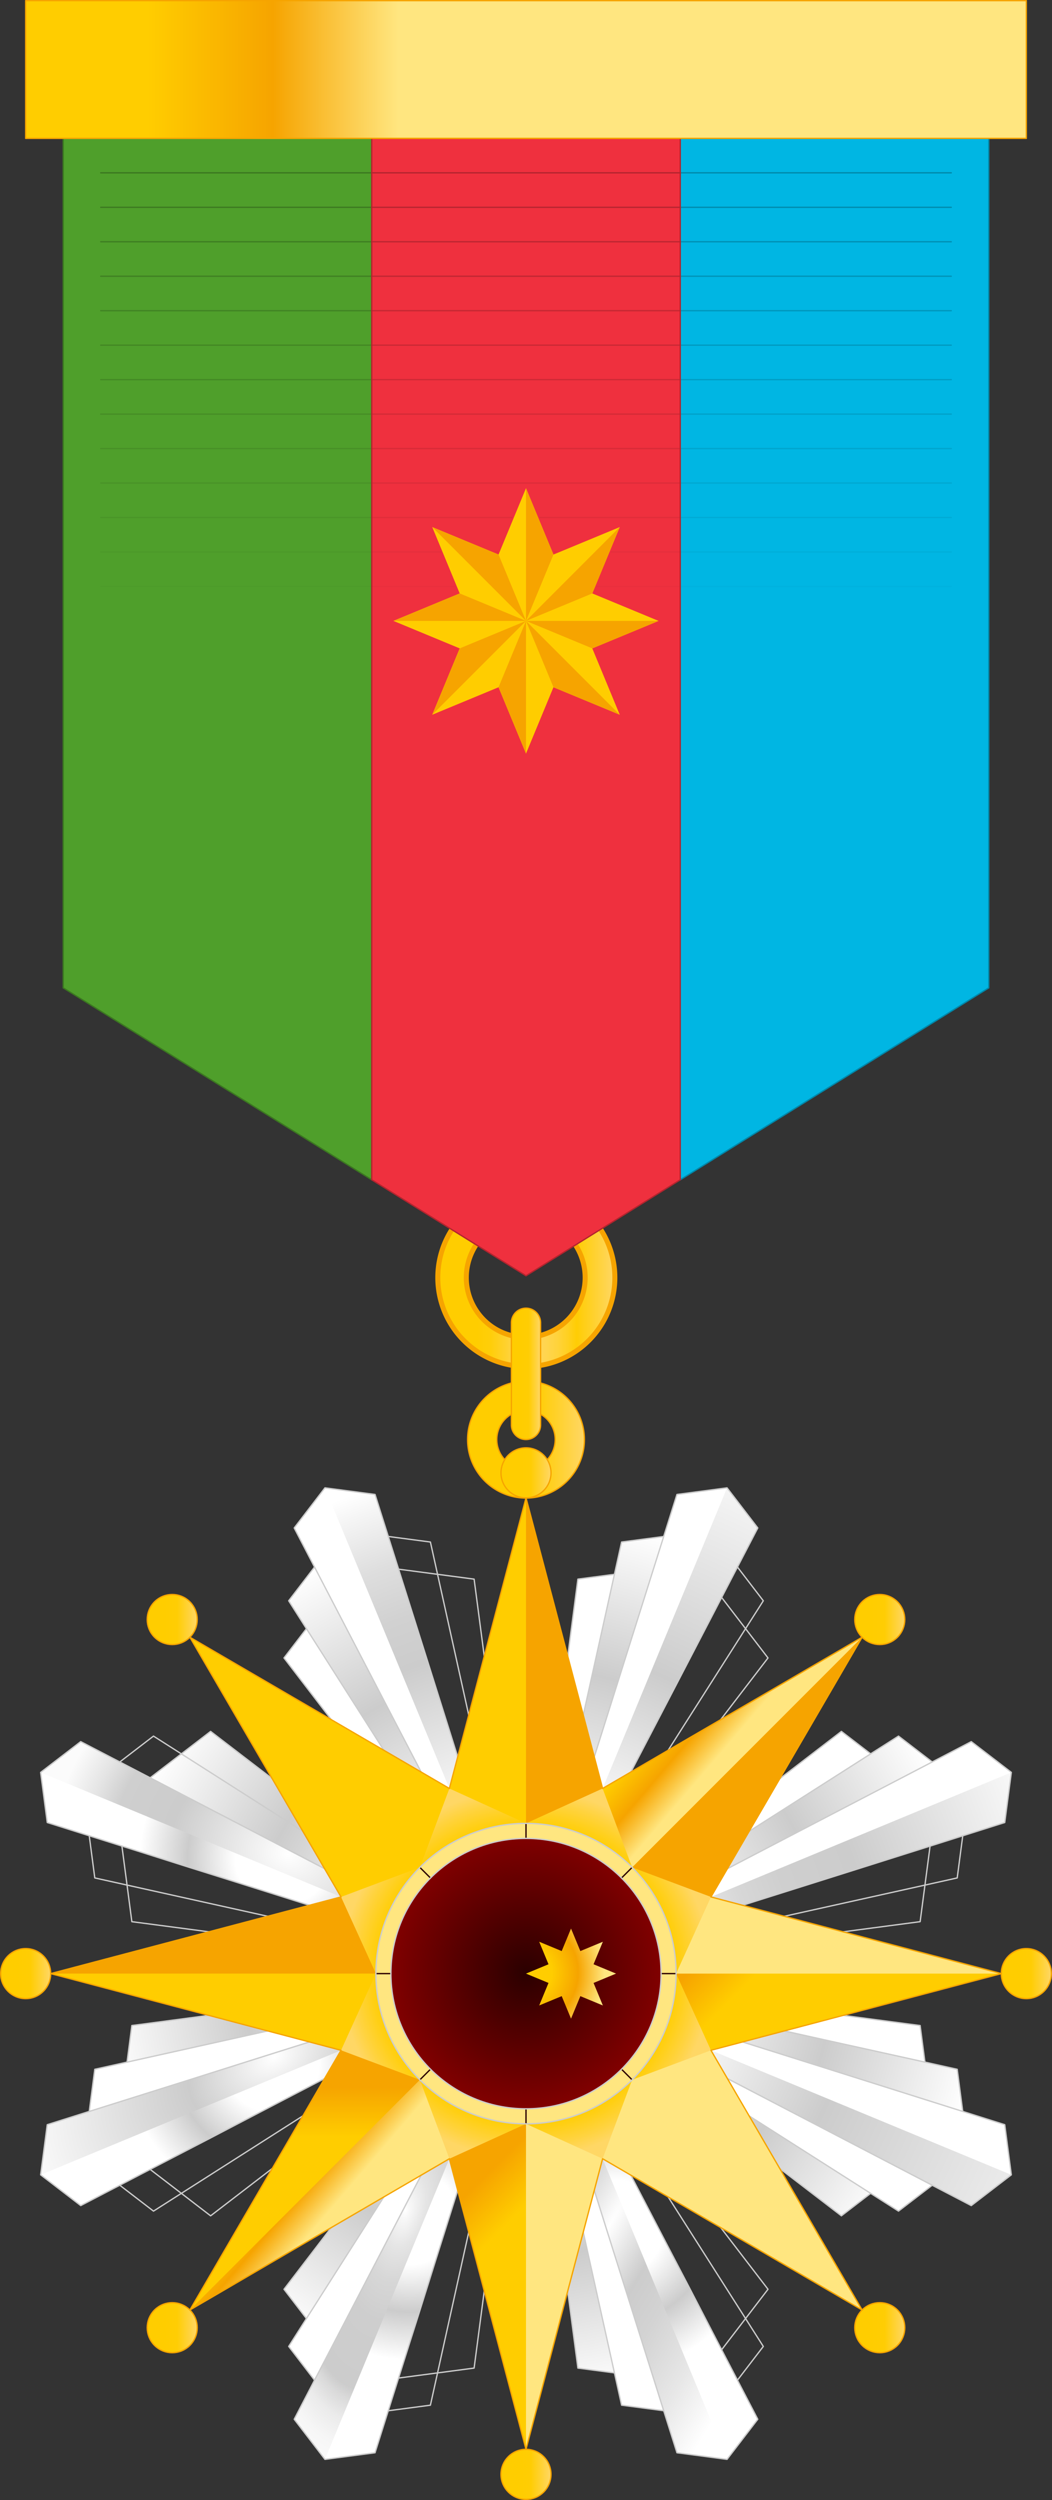
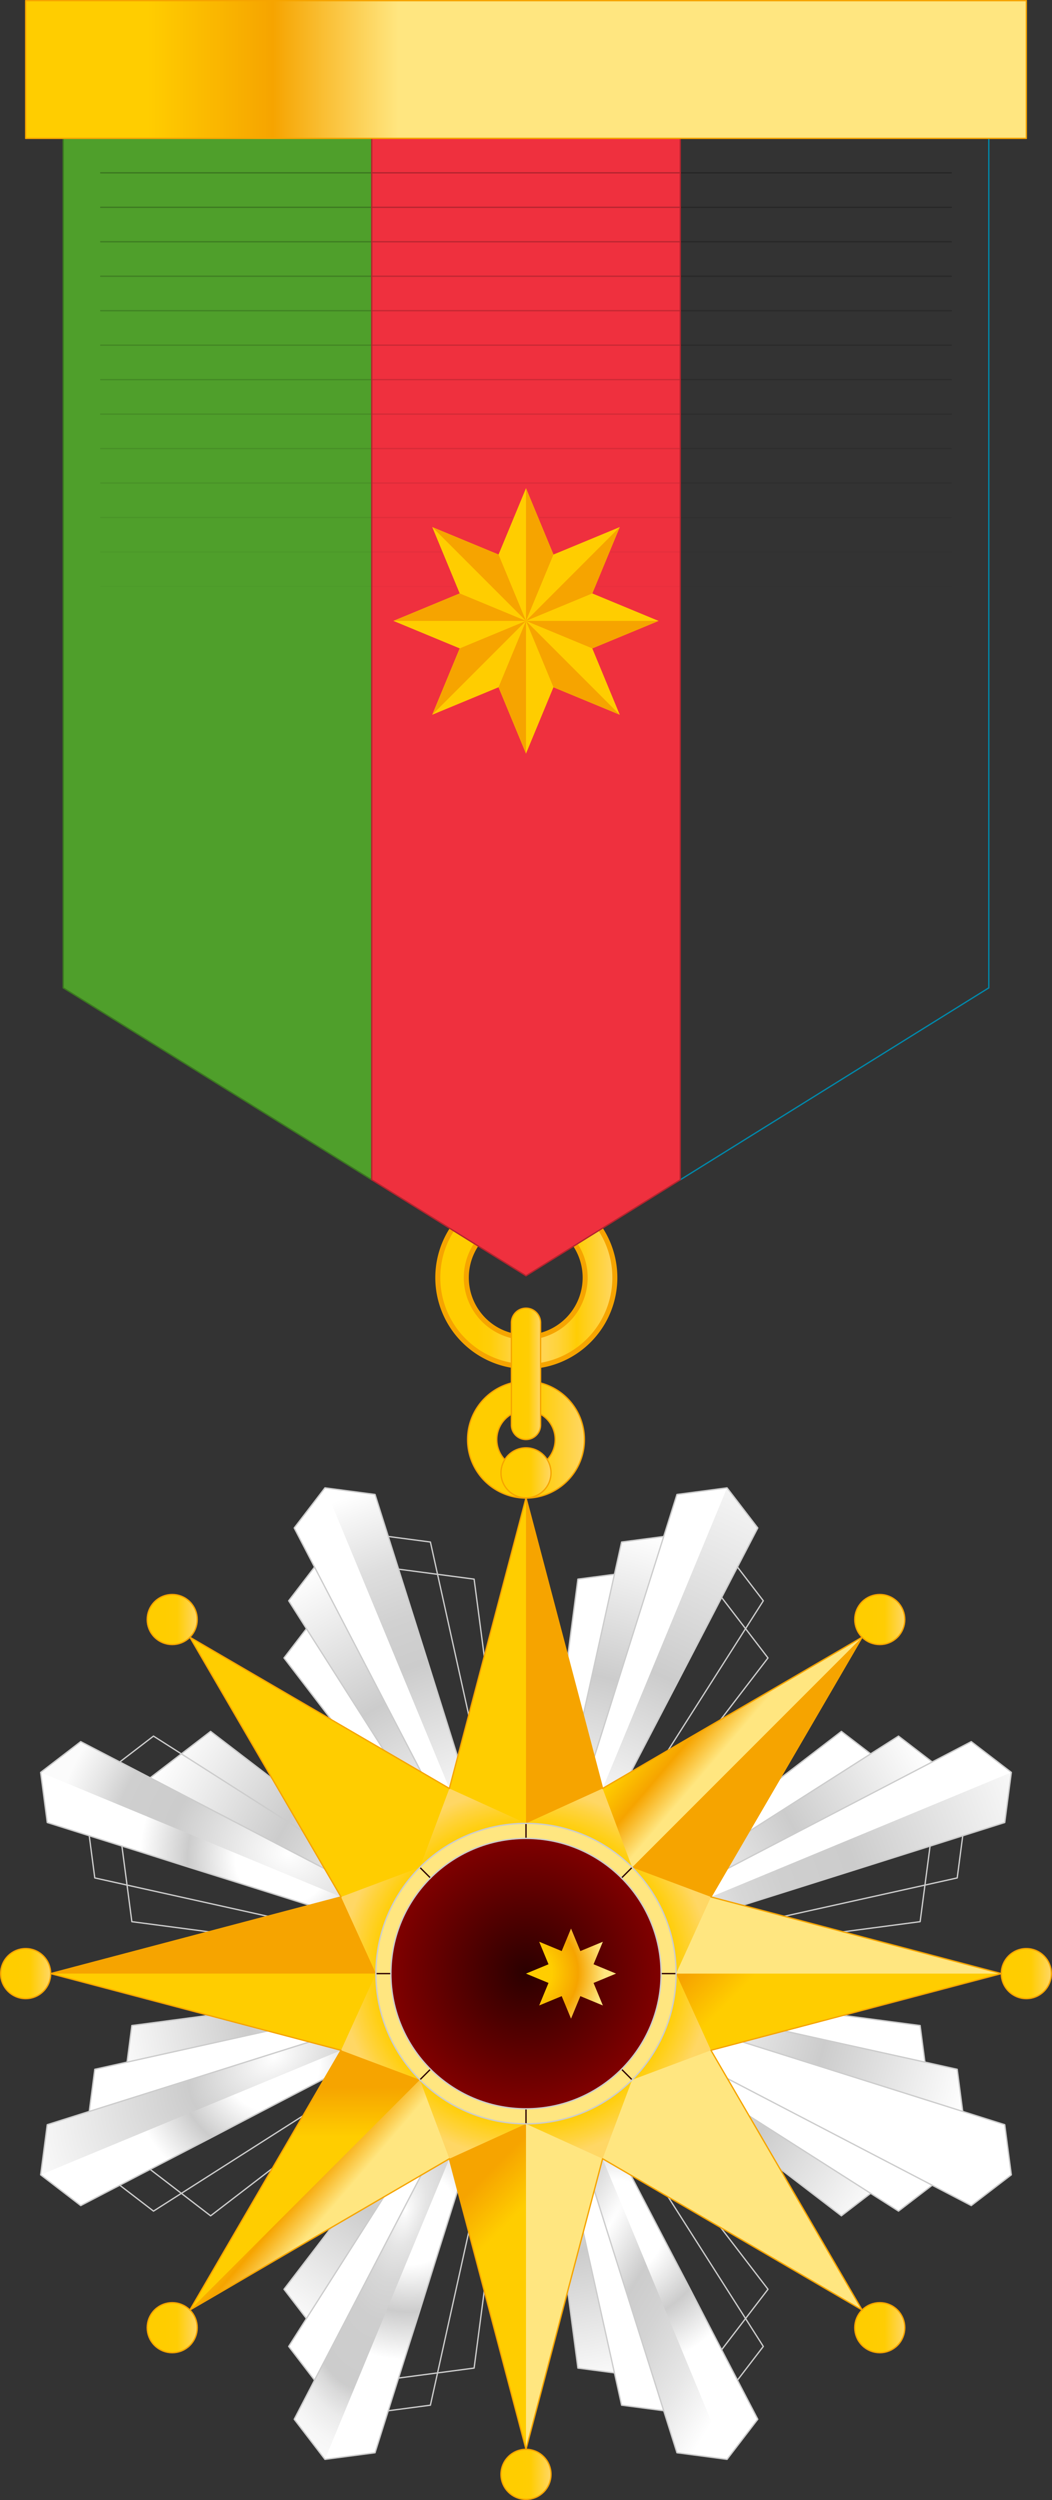
<svg xmlns="http://www.w3.org/2000/svg" xmlns:xlink="http://www.w3.org/1999/xlink" id="svg4265" viewBox="0 0 210.265 499.265">
  <rect x="0" y="0" width="210.265" height="499.265" fill="#333333" stroke="none" />
  <defs>
    <style>.cls-1,.cls-2,.cls-3,.cls-31,.cls-57,.cls-58,.cls-59,.cls-60,.cls-61,.cls-62,.cls-63,.cls-64,.cls-65{stroke:#f6a400;}.cls-1,.cls-2,.cls-26,.cls-27,.cls-3,.cls-31,.cls-57,.cls-58,.cls-59,.cls-60,.cls-61,.cls-62,.cls-63,.cls-64,.cls-65,.cls-66{stroke-linecap:round;}.cls-1,.cls-10,.cls-11,.cls-12,.cls-13,.cls-14,.cls-15,.cls-16,.cls-17,.cls-18,.cls-19,.cls-2,.cls-26,.cls-3,.cls-30,.cls-31,.cls-4,.cls-48,.cls-5,.cls-57,.cls-58,.cls-59,.cls-6,.cls-60,.cls-61,.cls-62,.cls-63,.cls-64,.cls-65,.cls-66,.cls-7,.cls-8,.cls-9{stroke-linejoin:round;}.cls-1{stroke-width:1px;fill:url(#linear-gradient);}.cls-10,.cls-11,.cls-12,.cls-13,.cls-14,.cls-15,.cls-16,.cls-17,.cls-18,.cls-19,.cls-2,.cls-22,.cls-23,.cls-26,.cls-3,.cls-4,.cls-48,.cls-5,.cls-56,.cls-57,.cls-58,.cls-59,.cls-6,.cls-60,.cls-61,.cls-62,.cls-63,.cls-64,.cls-65,.cls-66,.cls-7,.cls-8,.cls-9{stroke-width:0.265px;}.cls-2{fill:url(#linear-gradient-2);}.cls-3{fill:url(#linear-gradient-3);}.cls-10,.cls-11,.cls-12,.cls-13,.cls-14,.cls-15,.cls-16,.cls-17,.cls-18,.cls-19,.cls-4,.cls-48,.cls-5,.cls-6,.cls-66,.cls-7,.cls-8,.cls-9{stroke:#ccc;}.cls-4{fill:url(#radial-gradient);}.cls-5{fill:url(#radial-gradient-3);}.cls-6{fill:url(#radial-gradient-5);}.cls-7{fill:url(#radial-gradient-7);}.cls-8{fill:url(#radial-gradient-9);}.cls-9{fill:url(#radial-gradient-11);}.cls-10{fill:url(#radial-gradient-13);}.cls-11{fill:url(#radial-gradient-15);}.cls-12{fill:url(#radial-gradient-17);}.cls-13{fill:url(#radial-gradient-19);}.cls-14{fill:url(#radial-gradient-21);}.cls-15{fill:url(#radial-gradient-23);}.cls-16{fill:url(#radial-gradient-25);}.cls-17{fill:url(#radial-gradient-27);}.cls-18{fill:url(#radial-gradient-29);}.cls-19{fill:url(#radial-gradient-31);}.cls-20{fill:#4f9f2b;}.cls-21{fill:#00b6e3;}.cls-22,.cls-23,.cls-26,.cls-30,.cls-48,.cls-56,.cls-57,.cls-66{fill:none;}.cls-22{stroke:#3b7820;}.cls-23{stroke:#08a;}.cls-24{fill:#ef303e;}.cls-25{opacity:0.25;}.cls-26{stroke:url(#linear-gradient-4);}.cls-27,.cls-28{fill:#ffcd00;}.cls-27{stroke:#ef303e;stroke-linejoin:bevel;stroke-width:0.529px;}.cls-29{fill:#f6a400;}.cls-30{stroke:#b3242e;}.cls-30,.cls-31{stroke-width:0.265px;}.cls-31{fill:url(#linear-gradient-35);}.cls-32{fill:url(#radial-gradient-33);}.cls-33{fill:url(#radial-gradient-34);}.cls-34{fill:url(#radial-gradient-35);}.cls-35{fill:url(#radial-gradient-36);}.cls-36{fill:url(#radial-gradient-37);}.cls-37{fill:url(#radial-gradient-38);}.cls-38{fill:url(#radial-gradient-39);}.cls-39{fill:url(#radial-gradient-40);}.cls-40{fill:url(#New_Gradient_Swatch_3);}.cls-41{fill:url(#radial-gradient-41);}.cls-42{fill:url(#radial-gradient-42);}.cls-43{fill:url(#radial-gradient-43);}.cls-44{fill:url(#New_Gradient_Swatch_4);}.cls-45{fill:url(#radial-gradient-44);}.cls-46{fill:url(#radial-gradient-45);}.cls-47{fill:url(#radial-gradient-46);}.cls-49{fill:url(#New_Gradient_Swatch_2);}.cls-50{fill:url(#linear-gradient-36);}.cls-51{fill:url(#linear-gradient-38);}.cls-52{fill:url(#radial-gradient-47);}.cls-53{fill:url(#radial-gradient-48);}.cls-54{fill:url(#radial-gradient-49);}.cls-55{fill:url(#radial-gradient-50);}.cls-56{stroke:#2b0000;}.cls-58{fill:url(#linear-gradient-40);}.cls-59{fill:url(#linear-gradient-41);}.cls-60{fill:url(#linear-gradient-42);}.cls-61{fill:url(#linear-gradient-43);}.cls-62{fill:url(#linear-gradient-44);}.cls-63{fill:url(#linear-gradient-45);}.cls-64{fill:url(#linear-gradient-46);}.cls-65{fill:url(#linear-gradient-47);}</style>
    <linearGradient id="linear-gradient" x1="87.74" y1="255.511" x2="123.26" y2="255.511" gradientUnits="userSpaceOnUse">
      <stop offset="0.059" stop-color="#ffcd00" />
      <stop offset="0.225" stop-color="#ffcd00" />
      <stop offset="0.299" stop-color="#ffce09" />
      <stop offset="0.384" stop-color="#ffd12d" />
      <stop offset="0.483" stop-color="#ffd65d" />
      <stop offset="0.551" stop-color="#ffd659" />
      <stop offset="0.614" stop-color="#ffd54e" />
      <stop offset="0.674" stop-color="#ffd33c" />
      <stop offset="0.733" stop-color="#ffd022" />
      <stop offset="0.785" stop-color="#ffcd04" />
      <stop offset="0.897" stop-color="#ffd235" />
      <stop offset="1" stop-color="#ffd765" />
    </linearGradient>
    <linearGradient id="linear-gradient-2" x1="93.827" y1="287.843" x2="117.173" y2="287.843" gradientUnits="userSpaceOnUse">
      <stop offset="0" stop-color="#ffcd00" />
      <stop offset="0.339" stop-color="#ffcd00" />
      <stop offset="0.597" stop-color="#ffcd04" />
      <stop offset="0.807" stop-color="#ffd235" />
      <stop offset="1" stop-color="#ffd765" />
    </linearGradient>
    <linearGradient id="linear-gradient-3" x1="102.581" y1="274.728" x2="108.417" y2="274.728" xlink:href="#linear-gradient-2" />
    <radialGradient id="radial-gradient" cx="-78.739" cy="640.8" r="23.677" gradientTransform="matrix(2.385, -4.132, 4.132, 2.385, -2354.244, -1459.395)" gradientUnits="userSpaceOnUse">
      <stop offset="0" stop-color="#fff" />
      <stop offset="0.25" stop-color="#fff" />
      <stop offset="0.5" stop-color="#ccc" />
      <stop offset="0.75" stop-color="#fff" />
      <stop offset="1" stop-color="#fff" />
    </radialGradient>
    <radialGradient id="radial-gradient-3" cx="-21.877" cy="594.659" r="23.677" gradientTransform="translate(1614.395 -2010.244) rotate(30) scale(4.771)" xlink:href="#radial-gradient" />
    <radialGradient id="radial-gradient-5" cx="-40.751" cy="629.506" r="23.677" gradientTransform="translate(-484.009 -2556.752) rotate(-15) scale(4.771)" xlink:href="#radial-gradient" />
    <radialGradient id="radial-gradient-7" cx="-33.171" cy="556.672" r="23.677" gradientTransform="translate(2711.752 -140.009) rotate(75) scale(4.771)" xlink:href="#radial-gradient" />
    <radialGradient id="radial-gradient-9" cx="8.013" cy="801.971" r="23.677" gradientTransform="matrix(-0.281, 1.048, 1.048, 0.281, -732.609, 160.93)" xlink:href="#radial-gradient" />
    <radialGradient id="radial-gradient-11" cx="139.295" cy="507.908" r="23.677" gradientTransform="matrix(1.048, 0.281, 0.281, -1.048, -183.07, 887.609)" xlink:href="#radial-gradient" />
    <radialGradient id="radial-gradient-13" cx="134.556" cy="682.129" r="23.677" gradientTransform="matrix(0.542, 0.939, 0.939, -0.542, -608.34, 638.083)" xlink:href="#radial-gradient" />
    <radialGradient id="radial-gradient-15" cx="19.452" cy="381.364" r="23.677" gradientTransform="matrix(0.939, -0.542, -0.542, -0.939, 294.083, 763.34)" xlink:href="#radial-gradient" />
    <radialGradient id="radial-gradient-17" cx="-85.038" cy="701.322" r="25.573" gradientTransform="matrix(1.097, -1.899, 1.899, 1.097, -1133.398, -536.15)" xlink:href="#radial-gradient" />
    <radialGradient id="radial-gradient-19" cx="38.645" cy="600.958" r="25.573" gradientTransform="matrix(1.899, 1.097, -1.097, 1.899, 691.15, -789.398)" xlink:href="#radial-gradient" />
    <radialGradient id="radial-gradient-21" cx="-2.411" cy="676.756" r="25.573" gradientTransform="translate(-273.574 -1040.65) rotate(-15) scale(2.193)" xlink:href="#radial-gradient" />
    <radialGradient id="radial-gradient-23" cx="14.079" cy="518.331" r="25.573" gradientTransform="translate(1195.65 70.426) rotate(75) scale(2.193)" xlink:href="#radial-gradient" />
    <radialGradient id="radial-gradient-25" cx="-68.005" cy="640.926" r="25.573" gradientTransform="matrix(-2.38, 4.122, 4.122, 2.38, -2697.945, -850.356)" xlink:href="#radial-gradient" />
    <radialGradient id="radial-gradient-27" cx="-21.75" cy="583.925" r="25.573" gradientTransform="matrix(4.122, 2.38, 2.38, -4.122, -1194.356, 2852.945)" xlink:href="#radial-gradient" />
    <radialGradient id="radial-gradient-29" cx="-33.072" cy="622.005" r="25.573" gradientTransform="matrix(1.232, 4.597, 4.597, -1.232, -2713.129, 1312.698)" xlink:href="#radial-gradient" />
    <radialGradient id="radial-gradient-31" cx="-40.672" cy="548.993" r="25.573" gradientTransform="matrix(4.597, -1.232, -1.232, -4.597, 968.698, 2868.129)" xlink:href="#radial-gradient" />
    <linearGradient id="linear-gradient-4" x1="-84.466" y1="568.878" x2="-84.466" y2="545.203" gradientTransform="matrix(3.78, 0, 0, -3.78, 424.742, 2184.972)" gradientUnits="userSpaceOnUse">
      <stop offset="0" />
      <stop offset="1" stop-opacity="0" />
    </linearGradient>
    <linearGradient id="linear-gradient-35" x1="322.701" y1="1293.619" x2="322.701" y2="1318.731" gradientTransform="matrix(0, 3.989, 3.988, 0, -5154.451, -1273.257)" gradientUnits="userSpaceOnUse">
      <stop offset="0" stop-color="#ffcd00" />
      <stop offset="0.25" stop-color="#ffcd00" />
      <stop offset="0.5" stop-color="#f6a400" />
      <stop offset="0.75" stop-color="#ffe680" />
      <stop offset="1" stop-color="#ffe680" />
    </linearGradient>
    <radialGradient id="radial-gradient-33" cx="24.714" cy="724.598" r="27.781" gradientTransform="matrix(0, 1.478, 1.478, 0, -965.605, 357.968)" xlink:href="#radial-gradient" />
    <radialGradient id="radial-gradient-34" cx="9.043" cy="691.785" r="25.712" gradientTransform="matrix(0, 1.478, 1.478, 0, -965.605, 357.968)" xlink:href="#radial-gradient" />
    <radialGradient id="radial-gradient-35" cx="61.921" cy="491.207" r="27.781" gradientTransform="matrix(1.478, 0, 0, -1.478, 13.968, 1120.605)" xlink:href="#radial-gradient" />
    <radialGradient id="radial-gradient-36" cx="46.25" cy="458.394" r="25.712" gradientTransform="matrix(1.478, 0, 0, -1.478, 13.968, 1120.605)" xlink:href="#radial-gradient" />
    <radialGradient id="radial-gradient-37" cx="91.654" cy="615.608" r="27.781" gradientTransform="matrix(1.045, 1.045, 1.045, -1.045, -633.766, 942.163)" xlink:href="#radial-gradient" />
    <radialGradient id="radial-gradient-38" cx="75.984" cy="582.796" r="25.712" gradientTransform="matrix(1.045, 1.045, 1.045, -1.045, -633.766, 942.163)" xlink:href="#radial-gradient" />
    <radialGradient id="radial-gradient-39" cx="-47.069" cy="424.267" r="27.781" gradientTransform="matrix(1.045, -1.045, -1.045, -1.045, 598.163, 788.766)" xlink:href="#radial-gradient" />
    <radialGradient id="radial-gradient-40" cx="-62.739" cy="391.454" r="25.712" gradientTransform="matrix(1.045, -1.045, -1.045, -1.045, 598.163, 788.766)" xlink:href="#radial-gradient" />
    <radialGradient id="New_Gradient_Swatch_3" cx="-54.571" cy="638.441" r="27.781" gradientTransform="matrix(-1.215, 4.535, 4.535, 1.215, -2856.037, -133.803)" gradientUnits="userSpaceOnUse">
      <stop offset="0" stop-color="#fff" />
      <stop offset="0.25" stop-color="#fff" />
      <stop offset="0.5" stop-color="#ccc" />
      <stop offset="0.968" stop-color="#fbfbfb" />
      <stop offset="1" stop-color="#fff" />
    </radialGradient>
    <radialGradient id="radial-gradient-41" cx="-56.884" cy="627.354" r="8.008" gradientTransform="matrix(-1.215, 4.535, 5.623, 1.507, -3538.825, -316.755)" gradientUnits="userSpaceOnUse">
      <stop offset="0" stop-color="#fff" />
      <stop offset="0.505" stop-color="#ccc" />
      <stop offset="0.75" stop-color="#cfcfcf" />
      <stop offset="0.858" stop-color="#e4e4e4" />
      <stop offset="1" stop-color="#fbfbfb" />
    </radialGradient>
    <radialGradient id="radial-gradient-42" cx="-24.236" cy="570.492" r="27.781" gradientTransform="matrix(4.535, 1.215, 1.215, -4.535, -477.803, 3011.037)" gradientUnits="userSpaceOnUse">
      <stop offset="0" stop-color="#fff" />
      <stop offset="0.25" stop-color="#fff" />
      <stop offset="0.5" stop-color="#ccc" />
      <stop offset="0.884" stop-color="#fff" />
      <stop offset="0.908" stop-color="#fbfbfb" />
      <stop offset="1" stop-color="#fff" />
    </radialGradient>
    <radialGradient id="radial-gradient-43" cx="-26.549" cy="559.405" r="8.008" gradientTransform="matrix(4.535, 1.215, 2.43, -9.07, -1157.539, 5547.848)" gradientUnits="userSpaceOnUse">
      <stop offset="0" stop-color="#fff" />
      <stop offset="0.021" stop-color="#f8f8f8" />
      <stop offset="0.099" stop-color="#e5e5e5" />
      <stop offset="0.189" stop-color="#d7d7d7" />
      <stop offset="0.3" stop-color="#cecece" />
      <stop offset="0.493" stop-color="#ccc" />
      <stop offset="0.524" stop-color="#dadada" />
      <stop offset="0.578" stop-color="#ebebeb" />
      <stop offset="0.645" stop-color="#f6f6f6" />
      <stop offset="0.739" stop-color="#fdfdfd" />
      <stop offset="1" stop-color="#fff" />
    </radialGradient>
    <radialGradient id="New_Gradient_Swatch_4" cx="-25.331" cy="610.749" r="27.781" gradientTransform="matrix(2.347, 4.066, 4.066, -2.347, -2318.238, 1931.166)" gradientUnits="userSpaceOnUse">
      <stop offset="0" stop-color="#fff" />
      <stop offset="0.23" stop-color="#fff" />
      <stop offset="0.241" stop-color="#fafafa" />
      <stop offset="0.291" stop-color="#e5e5e5" />
      <stop offset="0.348" stop-color="#d7d7d7" />
      <stop offset="0.417" stop-color="#cfcfcf" />
      <stop offset="0.53" stop-color="#ccc" />
      <stop offset="0.849" stop-color="#fff" />
      <stop offset="1" stop-color="#fff" />
    </radialGradient>
    <radialGradient id="radial-gradient-44" cx="-27.643" cy="599.662" r="8.008" gradientTransform="matrix(2.347, 4.066, 6.099, -3.521, -3537.299, 2634.991)" gradientUnits="userSpaceOnUse">
      <stop offset="0" stop-color="#fff" />
      <stop offset="0.327" stop-color="#ccc" />
      <stop offset="1" stop-color="#fff" />
    </radialGradient>
    <radialGradient id="radial-gradient-45" cx="-51.928" cy="541.251" r="27.781" gradientTransform="matrix(4.066, -2.347, -2.347, -4.066, 1587.165, 2473.238)" gradientUnits="userSpaceOnUse">
      <stop offset="0" stop-color="#fff" />
      <stop offset="0.25" stop-color="#fff" />
      <stop offset="0.5" stop-color="#ccc" />
      <stop offset="0.575" stop-color="#d1d1d1" />
      <stop offset="0.658" stop-color="#dedede" />
      <stop offset="0.746" stop-color="#f5f5f5" />
      <stop offset="0.78" stop-color="#fff" />
      <stop offset="1" stop-color="#fff" />
    </radialGradient>
    <radialGradient id="radial-gradient-46" cx="-54.241" cy="530.164" r="8.008" gradientTransform="matrix(-4.066, -2.347, -16.737, 28.989, 8774.951, -15051.432)" gradientUnits="userSpaceOnUse">
      <stop offset="0" stop-color="#fff" />
      <stop offset="0.27" stop-color="#ccc" />
      <stop offset="0.461" stop-color="#d3d3d3" />
      <stop offset="0.745" stop-color="#e7e7e7" />
      <stop offset="1" stop-color="#fff" />
      <stop offset="1" stop-color="#fbfbfb" />
      <stop offset="1" stop-color="#fff" />
    </radialGradient>
    <linearGradient id="New_Gradient_Swatch_2" x1="-87.497" y1="476.764" x2="-82.253" y2="472.276" gradientTransform="matrix(3.78, 0, 0, -3.78, 422.217, 2184.477)" xlink:href="#linear-gradient-35" />
    <linearGradient id="linear-gradient-36" x1="-83.798" y1="473.598" x2="-77.656" y2="467.456" gradientTransform="matrix(3.78, 0, 0, -3.78, 422.217, 2184.477)" gradientUnits="userSpaceOnUse">
      <stop offset="0" stop-color="#f6a400" />
      <stop offset="0.7" stop-color="#f6a400" />
      <stop offset="1" stop-color="#ffcd00" />
    </linearGradient>
    <linearGradient id="linear-gradient-38" x1="-72.169" y1="522.253" x2="-66.027" y2="516.111" gradientTransform="matrix(2.673, 2.673, 2.673, -2.673, -1097.362, 1983.11)" xlink:href="#linear-gradient-36" />
    <radialGradient id="radial-gradient-47" cx="105.5" cy="394.5" r="36.969" gradientUnits="userSpaceOnUse">
      <stop offset="0" stop-color="#ffcd00" />
      <stop offset="0.785" stop-color="#ffcd00" />
      <stop offset="0.833" stop-color="#ffcf12" />
      <stop offset="0.929" stop-color="#ffd33f" />
      <stop offset="1" stop-color="#ffd765" />
    </radialGradient>
    <radialGradient id="radial-gradient-48" cx="-83.798" cy="473.598" r="7.938" gradientTransform="matrix(3.78, 0, 0, -3.78, 421.849, 2184.11)" xlink:href="#linear-gradient-35" />
    <radialGradient id="radial-gradient-49" cx="-83.798" cy="473.598" r="7.144" gradientTransform="matrix(3.78, 0, 0, -3.78, 421.849, 2184.11)" gradientUnits="userSpaceOnUse">
      <stop offset="0" stop-color="#2b0000" />
      <stop offset="1" stop-color="maroon" />
    </radialGradient>
    <radialGradient id="radial-gradient-50" cx="-99.312" cy="479.108" r="4.763" gradientTransform="matrix(4.398, 0, 0, -4.398, 542.225, 2501.384)" xlink:href="#linear-gradient-35" />
    <linearGradient id="linear-gradient-40" x1="100.132" y1="494.132" x2="110.132" y2="494.132" xlink:href="#linear-gradient-2" />
    <linearGradient id="linear-gradient-41" x1="100.132" y1="294.132" x2="110.132" y2="294.132" xlink:href="#linear-gradient-2" />
    <linearGradient id="linear-gradient-42" x1="200.132" y1="394.132" x2="210.132" y2="394.132" xlink:href="#linear-gradient-2" />
    <linearGradient id="linear-gradient-43" x1="0.132" y1="394.132" x2="10.132" y2="394.132" xlink:href="#linear-gradient-2" />
    <linearGradient id="linear-gradient-44" x1="29.789" y1="465.211" x2="39.789" y2="465.211" gradientTransform="translate(339.143 111.657) rotate(45)" xlink:href="#linear-gradient-2" />
    <linearGradient id="linear-gradient-45" x1="171.211" y1="323.789" x2="181.211" y2="323.789" gradientTransform="translate(280.565 -29.764) rotate(45)" xlink:href="#linear-gradient-2" />
    <linearGradient id="linear-gradient-46" x1="171.211" y1="465.211" x2="181.211" y2="465.211" gradientTransform="translate(380.565 11.657) rotate(45)" xlink:href="#linear-gradient-2" />
    <linearGradient id="linear-gradient-47" x1="29.789" y1="323.789" x2="39.789" y2="323.789" gradientTransform="translate(239.143 70.236) rotate(45)" xlink:href="#linear-gradient-2" />
  </defs>
  <title>Vətən_Müharibəsi_Qəhrəmanı_medalı2</title>
  <g id="layer1">
    <path id="path1274" class="cls-1" d="M105.5,237.75a17.761,17.761,0,0,0-.001,35.521h.001a17.76,17.76,0,0,0,17.76-17.761v-.001A17.76,17.76,0,0,0,105.5,237.75Zm0,5.828a11.933,11.933,0,0,1,.001,23.865H105.5a11.932,11.932,0,0,1-11.932-11.932v-.001A11.932,11.932,0,0,1,105.5,243.578Z" transform="translate(-0.368 -0.368)" />
    <path id="path1133" class="cls-2" d="M105.499,276.185a11.674,11.674,0,1,0,.002,0Zm0,5.828a5.833,5.833,0,0,1,5.836,5.829v.001a5.836,5.836,0,1,1-5.837-5.83Z" transform="translate(-0.368 -0.368)" />
    <path id="circle1135-0" class="cls-3" d="M108.417,284.928a2.918,2.918,0,0,1-5.837,0V264.528a2.918,2.918,0,0,1,5.837,0Z" transform="translate(-0.368 -0.368)" />
    <g id="g3660">
      <g id="g3644">
        <g id="g3636">
          <path id="path3632" class="cls-4" d="M187.377,428.415,105.5,394.5l63.038,48.371Z" transform="translate(-0.368 -0.368)" />
          <path id="path3634" class="cls-4" d="M23.623,360.585,105.5,394.5,42.462,346.129Z" transform="translate(-0.368 -0.368)" />
        </g>
        <g id="g3642">
          <path id="path3638" class="cls-5" d="M71.585,476.377,105.5,394.5,57.129,457.538Z" transform="translate(-0.368 -0.368)" />
          <path id="path3640" class="cls-5" d="M139.415,312.623,105.5,394.5l48.371-63.038Z" transform="translate(-0.368 -0.368)" />
        </g>
      </g>
      <g id="g3658">
        <g id="g3650">
          <path id="path3646" class="cls-6" d="M139.415,476.377,105.5,394.5l10.371,78.778Z" transform="translate(-0.368 -0.368)" />
          <path id="path3648" class="cls-6" d="M71.585,312.623,105.5,394.5,95.129,315.722Z" transform="translate(-0.368 -0.368)" />
        </g>
        <g id="g3656">
          <path id="path3652" class="cls-7" d="M23.623,428.415,105.5,394.5,26.722,404.871Z" transform="translate(-0.368 -0.368)" />
          <path id="path3654" class="cls-7" d="M187.377,360.585,105.5,394.5l78.778-10.371Z" transform="translate(-0.368 -0.368)" />
        </g>
      </g>
    </g>
    <g id="g3630">
      <g id="g3600">
        <g id="g3586">
          <path id="path3430" class="cls-8" d="M187.377,428.415,105.5,394.5l78.778,10.371Z" transform="translate(-0.368 -0.368)" />
          <path id="path3582" class="cls-8" d="M23.623,360.585,105.5,394.5,26.722,384.129Z" transform="translate(-0.368 -0.368)" />
        </g>
        <g id="g3592">
          <path id="path3588" class="cls-9" d="M139.415,312.623,105.5,394.5l10.371-78.778Z" transform="translate(-0.368 -0.368)" />
          <path id="path3590" class="cls-9" d="M71.585,476.377,105.5,394.5,95.129,473.278Z" transform="translate(-0.368 -0.368)" />
        </g>
      </g>
      <g id="g3614">
        <g id="g3606">
          <path id="path3602" class="cls-10" d="M187.377,360.585,105.5,394.5l63.038-48.371Z" transform="translate(-0.368 -0.368)" />
          <path id="path3604" class="cls-10" d="M23.623,428.415,105.5,394.5,42.462,442.871Z" transform="translate(-0.368 -0.368)" />
        </g>
        <g id="g3612">
          <path id="path3608" class="cls-11" d="M71.585,312.623,105.5,394.5,57.129,331.462Z" transform="translate(-0.368 -0.368)" />
          <path id="path3610" class="cls-11" d="M139.415,476.377,105.5,394.5l48.371,63.038Z" transform="translate(-0.368 -0.368)" />
        </g>
      </g>
    </g>
    <g id="g3580">
      <g id="g3564">
        <g id="g3556">
          <path id="path3552" class="cls-12" d="M193.997,431.157,105.5,394.5l74.454,47.432Z" transform="translate(-0.368 -0.368)" />
          <path id="path3554" class="cls-12" d="M17.003,357.843,105.5,394.5,31.046,347.068Z" transform="translate(-0.368 -0.368)" />
        </g>
        <g id="g3562">
          <path id="path3558" class="cls-13" d="M68.843,482.997,105.5,394.5,58.068,468.954Z" transform="translate(-0.368 -0.368)" />
          <path id="path3560" class="cls-13" d="M142.157,306.003,105.5,394.5l47.432-74.454Z" transform="translate(-0.368 -0.368)" />
        </g>
      </g>
      <g id="g3578">
        <g id="g3570">
          <path id="path3566" class="cls-14" d="M142.157,482.997,105.5,394.5l19.107,86.187Z" transform="translate(-0.368 -0.368)" />
          <path id="path3568" class="cls-14" d="M68.843,306.003,105.5,394.5l-19.107-86.187Z" transform="translate(-0.368 -0.368)" />
        </g>
        <g id="g3576">
          <path id="path3572" class="cls-15" d="M17.003,431.157,105.5,394.5l-86.187,19.107Z" transform="translate(-0.368 -0.368)" />
          <path id="path3574" class="cls-15" d="M193.997,357.843,105.5,394.5l86.187-19.107Z" transform="translate(-0.368 -0.368)" />
        </g>
      </g>
    </g>
    <g id="g3550">
      <g id="g3520">
        <g id="g3506">
          <path id="path3428" class="cls-16" d="M193.997,431.157,105.5,394.5l86.187,19.107Z" transform="translate(-0.368 -0.368)" />
          <path id="path3502" class="cls-16" d="M17.003,357.843,105.5,394.5l-86.187-19.107Z" transform="translate(-0.368 -0.368)" />
        </g>
        <g id="g3512">
          <path id="path3508" class="cls-17" d="M142.157,306.003,105.5,394.5l19.107-86.187Z" transform="translate(-0.368 -0.368)" />
          <path id="path3510" class="cls-17" d="M68.843,482.997,105.5,394.5l-19.107,86.187Z" transform="translate(-0.368 -0.368)" />
        </g>
      </g>
      <g id="g3534">
        <g id="g3526">
          <path id="path3522" class="cls-18" d="M193.997,357.843,105.5,394.5l74.454-47.432Z" transform="translate(-0.368 -0.368)" />
          <path id="path3524" class="cls-18" d="M17.003,431.157,105.5,394.5,31.046,441.932Z" transform="translate(-0.368 -0.368)" />
        </g>
        <g id="g3532">
          <path id="path3528" class="cls-19" d="M68.843,306.003,105.5,394.5,58.068,320.046Z" transform="translate(-0.368 -0.368)" />
          <path id="path3530" class="cls-19" d="M142.157,482.997,105.5,394.5l47.432,74.454Z" transform="translate(-0.368 -0.368)" />
        </g>
      </g>
    </g>
    <g id="g3006">
      <path id="path1266" class="cls-20" d="M105.5,125.5,74.667,14.25H13V197.643L74.667,235.976Z" transform="translate(-0.368 -0.368)" />
-       <path id="path1268" class="cls-21" d="M105.5,125.5,136.333,14.25H198V197.643l-61.667,38.333Z" transform="translate(-0.368 -0.368)" />
      <path id="path1547" class="cls-22" d="M105.5,125.5,74.667,14.25H13V197.643L74.667,235.976Z" transform="translate(-0.368 -0.368)" />
      <path id="path1549" class="cls-23" d="M105.5,125.5,136.333,14.25H198V197.643l-61.667,38.333Z" transform="translate(-0.368 -0.368)" />
      <path id="path1206-0" class="cls-24" d="M136.333,235.976,105.5,255.143,74.667,235.976V14.25h61.667Z" transform="translate(-0.368 -0.368)" />
      <g id="g2455" class="cls-25">
        <path id="path1564" class="cls-26" d="M20.5,34.883h170" transform="translate(-0.368 -0.368)" />
        <path id="path1564-2" class="cls-26" d="M20.5,41.766h170" transform="translate(-0.368 -0.368)" />
        <path id="path1564-5" class="cls-26" d="M20.5,48.649h170" transform="translate(-0.368 -0.368)" />
        <path id="path1564-8" class="cls-26" d="M20.5,55.532h170" transform="translate(-0.368 -0.368)" />
        <path id="path1564-88" class="cls-26" d="M20.5,62.416h170" transform="translate(-0.368 -0.368)" />
        <path id="path1564-6" class="cls-26" d="M20.5,69.299h170" transform="translate(-0.368 -0.368)" />
        <path id="path1564-9" class="cls-26" d="M20.5,76.182h170" transform="translate(-0.368 -0.368)" />
        <path id="path1564-94" class="cls-26" d="M20.5,83.065h170" transform="translate(-0.368 -0.368)" />
        <path id="path1564-85" class="cls-26" d="M20.5,89.948h170" transform="translate(-0.368 -0.368)" />
        <path id="path1564-60" class="cls-26" d="M20.5,96.831h170" transform="translate(-0.368 -0.368)" />
        <path id="path1564-3" class="cls-26" d="M20.5,103.714h170" transform="translate(-0.368 -0.368)" />
        <path id="path1564-99" class="cls-26" d="M20.5,110.597h170" transform="translate(-0.368 -0.368)" />
        <path id="path1564-29" class="cls-26" d="M20.5,117.481h170" transform="translate(-0.368 -0.368)" />
        <path id="path1564-28" class="cls-26" d="M20.5,124.364h170" transform="translate(-0.368 -0.368)" />
        <path id="path1564-96" class="cls-26" d="M20.5,131.247h170" transform="translate(-0.368 -0.368)" />
        <path id="path1564-56" class="cls-26" d="M20.5,138.13h170" transform="translate(-0.368 -0.368)" />
        <path id="path1564-4" class="cls-26" d="M20.5,145.013h170" transform="translate(-0.368 -0.368)" />
        <path id="path1564-40" class="cls-26" d="M20.5,151.896h170" transform="translate(-0.368 -0.368)" />
        <path id="path1564-0" class="cls-26" d="M20.5,158.779h170" transform="translate(-0.368 -0.368)" />
        <path id="path1564-81" class="cls-26" d="M20.5,165.662h170" transform="translate(-0.368 -0.368)" />
        <path id="path1564-55" class="cls-26" d="M20.5,172.545h170" transform="translate(-0.368 -0.368)" />
        <path id="path1564-92" class="cls-26" d="M20.5,179.429h170" transform="translate(-0.368 -0.368)" />
        <path id="path1564-53" class="cls-26" d="M20.5,186.312h170" transform="translate(-0.368 -0.368)" />
        <path id="path1564-34" class="cls-26" d="M20.5,193.195h170" transform="translate(-0.368 -0.368)" />
        <path id="path1564-7" class="cls-26" d="M31.124,200.078H179.876" transform="translate(-0.368 -0.368)" />
        <path id="path1564-1" class="cls-26" d="M42.196,206.961H168.804" transform="translate(-0.368 -0.368)" />
        <path id="path1564-41" class="cls-26" d="M53.269,213.844H157.731" transform="translate(-0.368 -0.368)" />
        <path id="path1564-64" class="cls-26" d="M64.342,220.727h82.316" transform="translate(-0.368 -0.368)" />
        <path id="path1564-76" class="cls-26" d="M75.415,227.61H135.585" transform="translate(-0.368 -0.368)" />
        <path id="path1564-23" class="cls-26" d="M86.488,234.494h38.024" transform="translate(-0.368 -0.368)" />
        <path id="path1564-52" class="cls-26" d="M97.561,241.377h15.879" transform="translate(-0.368 -0.368)" />
      </g>
      <path id="path2457" class="cls-27" d="M105.5,97.864l5.488,13.25,13.25-5.488-5.488,13.25L132,124.364,118.75,129.852l5.488,13.25-13.25-5.488-5.488,13.25-5.488-13.25-13.25,5.488L92.25,129.852,79,124.364l13.25-5.488-5.488-13.25,13.25,5.488Z" transform="translate(-0.368 -0.368)" />
      <path id="path927-8-3" class="cls-28" d="M105.5,97.864l5.488,13.25,13.25-5.488-5.488,13.25L132,124.364,118.75,129.852l5.488,13.25-13.25-5.488-5.488,13.25-5.488-13.25-13.25,5.488L92.25,129.852,79,124.364l13.25-5.488-5.488-13.25,13.25,5.488Z" transform="translate(-0.368 -0.368)" />
      <g id="g1339">
        <g id="g1325">
          <path id="path1319" class="cls-29" d="M100.012,137.614l10.977-26.5L105.5,97.864v53Z" transform="translate(-0.368 -0.368)" />
          <path id="path1321" class="cls-29" d="M92.25,118.875l26.5,10.977L132,124.364H79Z" transform="translate(-0.368 -0.368)" />
        </g>
        <g id="g1331">
          <path id="path1327" class="cls-29" d="M92.25,129.852l26.5-10.977,5.488-13.25L86.762,143.102Z" transform="translate(-0.368 -0.368)" />
          <path id="path1329" class="cls-29" d="M100.012,111.114l10.977,26.5,13.25,5.488L86.762,105.625Z" transform="translate(-0.368 -0.368)" />
        </g>
      </g>
      <path id="path1551" class="cls-30" d="M136.333,235.976,105.5,255.143,74.667,235.976V14.25h61.667Z" transform="translate(-0.368 -0.368)" />
      <rect id="rect4308" class="cls-31" x="5.132" y="0.132" width="200" height="27.5" />
    </g>
    <g id="g3690">
      <g id="g3674">
        <g id="g3666">
          <path id="path3662" class="cls-32" d="M201.189,424.671l1.318,10.011-8.011,6.147L105.5,394.5Z" transform="translate(-0.368 -0.368)" />
          <path id="path3664" class="cls-33" d="M16.503,348.171l-8.011,6.147,1.318,10.011L105.5,394.5Z" transform="translate(-0.368 -0.368)" />
        </g>
        <g id="g3672">
          <path id="path3668" class="cls-34" d="M135.671,298.811l10.011-1.318,6.147,8.011L105.5,394.5Z" transform="translate(-0.368 -0.368)" />
          <path id="path3670" class="cls-35" d="M59.171,483.497l6.147,8.011,10.011-1.318L105.5,394.5Z" transform="translate(-0.368 -0.368)" />
        </g>
      </g>
      <g id="g3688">
        <g id="g3680">
          <path id="path3676" class="cls-36" d="M194.497,348.171l8.011,6.147-1.318,10.011L105.5,394.5Z" transform="translate(-0.368 -0.368)" />
          <path id="path3678" class="cls-37" d="M9.811,424.671l-1.318,10.011,8.011,6.147L105.5,394.5Z" transform="translate(-0.368 -0.368)" />
        </g>
        <g id="g3686">
          <path id="path3682" class="cls-38" d="M59.171,305.503l6.147-8.011,10.011,1.318L105.5,394.5Z" transform="translate(-0.368 -0.368)" />
          <path id="path3684" class="cls-39" d="M135.671,490.189l10.011,1.318,6.147-8.011L105.5,394.5Z" transform="translate(-0.368 -0.368)" />
        </g>
      </g>
    </g>
    <g id="g3740">
      <g id="g3710">
        <g id="g3696">
-           <path id="path3434" class="cls-40" d="M202.507,434.682,105.5,394.5l88.997,46.329Z" transform="translate(-0.368 -0.368)" />
+           <path id="path3434" class="cls-40" d="M202.507,434.682,105.5,394.5Z" transform="translate(-0.368 -0.368)" />
          <path id="path3692" class="cls-41" d="M8.493,354.318,105.5,394.5,16.503,348.171Z" transform="translate(-0.368 -0.368)" />
        </g>
        <g id="g3702">
          <path id="path3698" class="cls-42" d="M145.682,297.493,105.5,394.5l46.329-88.997Z" transform="translate(-0.368 -0.368)" />
          <path id="path3700" class="cls-43" d="M65.318,491.507,105.5,394.5,59.171,483.497Z" transform="translate(-0.368 -0.368)" />
        </g>
      </g>
      <g id="g3724">
        <g id="g3716">
          <path id="path3712" class="cls-44" d="M202.507,354.318,105.5,394.5l95.689-30.171Z" transform="translate(-0.368 -0.368)" />
          <path id="path3714" class="cls-45" d="M8.493,434.682,105.5,394.5,9.811,424.671Z" transform="translate(-0.368 -0.368)" />
        </g>
        <g id="g3722">
          <path id="path3718" class="cls-46" d="M65.318,297.493,105.5,394.5l-30.171-95.689Z" transform="translate(-0.368 -0.368)" />
          <path id="path3720" class="cls-47" d="M145.682,491.507,105.5,394.5l30.171,95.689Z" transform="translate(-0.368 -0.368)" />
        </g>
      </g>
    </g>
    <g id="g3490">
      <g id="g3460">
        <g id="g3446">
          <path id="path3436" class="cls-48" d="M201.189,424.671l1.318,10.011-8.011,6.147L105.5,394.5Z" transform="translate(-0.368 -0.368)" />
          <path id="path3442" class="cls-48" d="M16.503,348.171l-8.011,6.147,1.318,10.011L105.5,394.5Z" transform="translate(-0.368 -0.368)" />
        </g>
        <g id="g3452">
          <path id="path3448" class="cls-48" d="M135.671,298.811l10.011-1.318,6.147,8.011L105.5,394.5Z" transform="translate(-0.368 -0.368)" />
          <path id="path3450" class="cls-48" d="M59.171,483.497l6.147,8.011,10.011-1.318L105.5,394.5Z" transform="translate(-0.368 -0.368)" />
        </g>
      </g>
      <g id="g3474">
        <g id="g3466">
          <path id="path3462" class="cls-48" d="M194.497,348.171l8.011,6.147-1.318,10.011L105.5,394.5Z" transform="translate(-0.368 -0.368)" />
          <path id="path3464" class="cls-48" d="M9.811,424.671l-1.318,10.011,8.011,6.147L105.5,394.5Z" transform="translate(-0.368 -0.368)" />
        </g>
        <g id="g3472">
          <path id="path3468" class="cls-48" d="M59.171,305.503l6.147-8.011,10.011,1.318L105.5,394.5Z" transform="translate(-0.368 -0.368)" />
          <path id="path3470" class="cls-48" d="M135.671,490.189l10.011,1.318,6.147-8.011L105.5,394.5Z" transform="translate(-0.368 -0.368)" />
        </g>
      </g>
    </g>
    <g id="g4187">
      <path id="path2467" class="cls-49" d="M105.5,299.5l15.313,58.031,51.862-30.206-30.206,51.862L200.5,394.5l-58.031,15.313,30.206,51.862-51.862-30.206L105.5,489.5,90.187,431.469l-51.862,30.206,30.206-51.862L10.5,394.5l58.031-15.313-30.206-51.862,51.862,30.206Z" transform="translate(-0.368 -0.368)" />
      <g id="g2602">
        <g id="g2588">
          <path id="path2581" class="cls-50" d="M90.187,431.469,105.5,489.5v-190l15.313,58.031Z" transform="translate(-0.368 -0.368)" />
          <path id="path2584" class="cls-50" d="M68.531,379.187,10.5,394.5h190l-58.031,15.313Z" transform="translate(-0.368 -0.368)" />
        </g>
        <g id="g2594">
          <path id="path2590" class="cls-51" d="M68.531,409.813l-30.206,51.862L172.675,327.325l-30.206,51.862Z" transform="translate(-0.368 -0.368)" />
          <path id="path2592" class="cls-51" d="M90.187,357.531,38.325,327.325,172.675,461.675l-51.862-30.206Z" transform="translate(-0.368 -0.368)" />
        </g>
      </g>
      <path id="path2469" class="cls-52" d="M120.813,357.531l5.9,15.756,15.756,5.9L135.5,394.5l6.969,15.313-15.756,5.9-5.9,15.756L105.5,424.5l-15.313,6.969-5.9-15.756-15.756-5.9L75.5,394.5l-6.969-15.313,15.756-5.9,5.9-15.756L105.5,364.5Z" transform="translate(-0.368 -0.368)" />
      <circle id="circle981" class="cls-53" cx="105.132" cy="394.132" r="30" />
      <circle id="circle983" class="cls-54" cx="105.132" cy="394.132" r="27" />
      <g id="g1107">
        <path id="path927-8-9" class="cls-55" d="M114.5,385.5l1.864,4.5,4.5-1.864-1.864,4.5,4.5,1.864-4.5,1.864,1.864,4.5-4.5-1.864-1.864,4.5-1.864-4.5-4.5,1.864,1.864-4.5-4.5-1.864,4.5-1.864-1.864-4.5,4.5,1.864Z" transform="translate(-0.368 -0.368)" />
        <path id="path1092" class="cls-55" d="M110.637,379.648a14.853,14.853,0,1,0,7.59,27.58,17.999,17.999,0,1,1,0-25.455,14.94,14.94,0,0,0-7.59-2.125Z" transform="translate(-0.368 -0.368)" />
      </g>
      <g id="g2525">
        <g id="g2495">
          <g id="g2481">
            <path id="path2475" class="cls-56" d="M105.5,424.5v-3" transform="translate(-0.368 -0.368)" />
            <path id="path2477" class="cls-56" d="M105.5,367.5v-3" transform="translate(-0.368 -0.368)" />
          </g>
          <g id="g2487">
            <path id="path2483" class="cls-56" d="M135.5,394.5h-3" transform="translate(-0.368 -0.368)" />
            <path id="path2485" class="cls-56" d="M78.5,394.5h-3" transform="translate(-0.368 -0.368)" />
          </g>
        </g>
        <g id="g2509">
          <g id="g2501">
            <path id="path2497" class="cls-56" d="M84.287,415.713l2.121-2.121" transform="translate(-0.368 -0.368)" />
            <path id="path2499" class="cls-56" d="M124.592,375.408l2.121-2.121" transform="translate(-0.368 -0.368)" />
          </g>
          <g id="g2507">
            <path id="path2503" class="cls-56" d="M126.713,415.713l-2.121-2.121" transform="translate(-0.368 -0.368)" />
            <path id="path2505" class="cls-56" d="M86.408,375.408l-2.121-2.121" transform="translate(-0.368 -0.368)" />
          </g>
        </g>
      </g>
      <path id="path2612" class="cls-57" d="M105.5,299.5l15.313,58.031,51.862-30.206-30.206,51.862L200.5,394.5l-58.031,15.313,30.206,51.862-51.862-30.206L105.5,489.5,90.187,431.469l-51.862,30.206,30.206-51.862L10.5,394.5l58.031-15.313-30.206-51.862,51.862,30.206Z" transform="translate(-0.368 -0.368)" />
      <g id="g1079">
        <circle id="circle985" class="cls-58" cx="105.132" cy="494.132" r="5" />
        <circle id="circle1017" class="cls-59" cx="105.132" cy="294.132" r="5" />
        <circle id="circle1023" class="cls-60" cx="205.132" cy="394.132" r="5" />
        <circle id="circle1025" class="cls-61" cx="5.132" cy="394.132" r="5" />
        <circle id="circle1037" class="cls-62" cx="34.789" cy="465.211" r="5" transform="translate(-319.132 160.489) rotate(-45)" />
        <circle id="circle1039" class="cls-63" cx="176.211" cy="323.789" r="5" transform="translate(-177.71 219.068) rotate(-45)" />
        <circle id="circle1043" class="cls-64" cx="176.211" cy="465.211" r="5" transform="translate(-277.71 260.489) rotate(-45)" />
        <circle id="circle1045" class="cls-65" cx="34.789" cy="323.789" r="5" transform="translate(-219.132 119.068) rotate(-45)" />
      </g>
      <circle id="circle2527" class="cls-66" cx="105.132" cy="394.132" r="30" />
      <circle id="circle2529" class="cls-66" cx="105.132" cy="394.132" r="27" />
    </g>
  </g>
</svg>